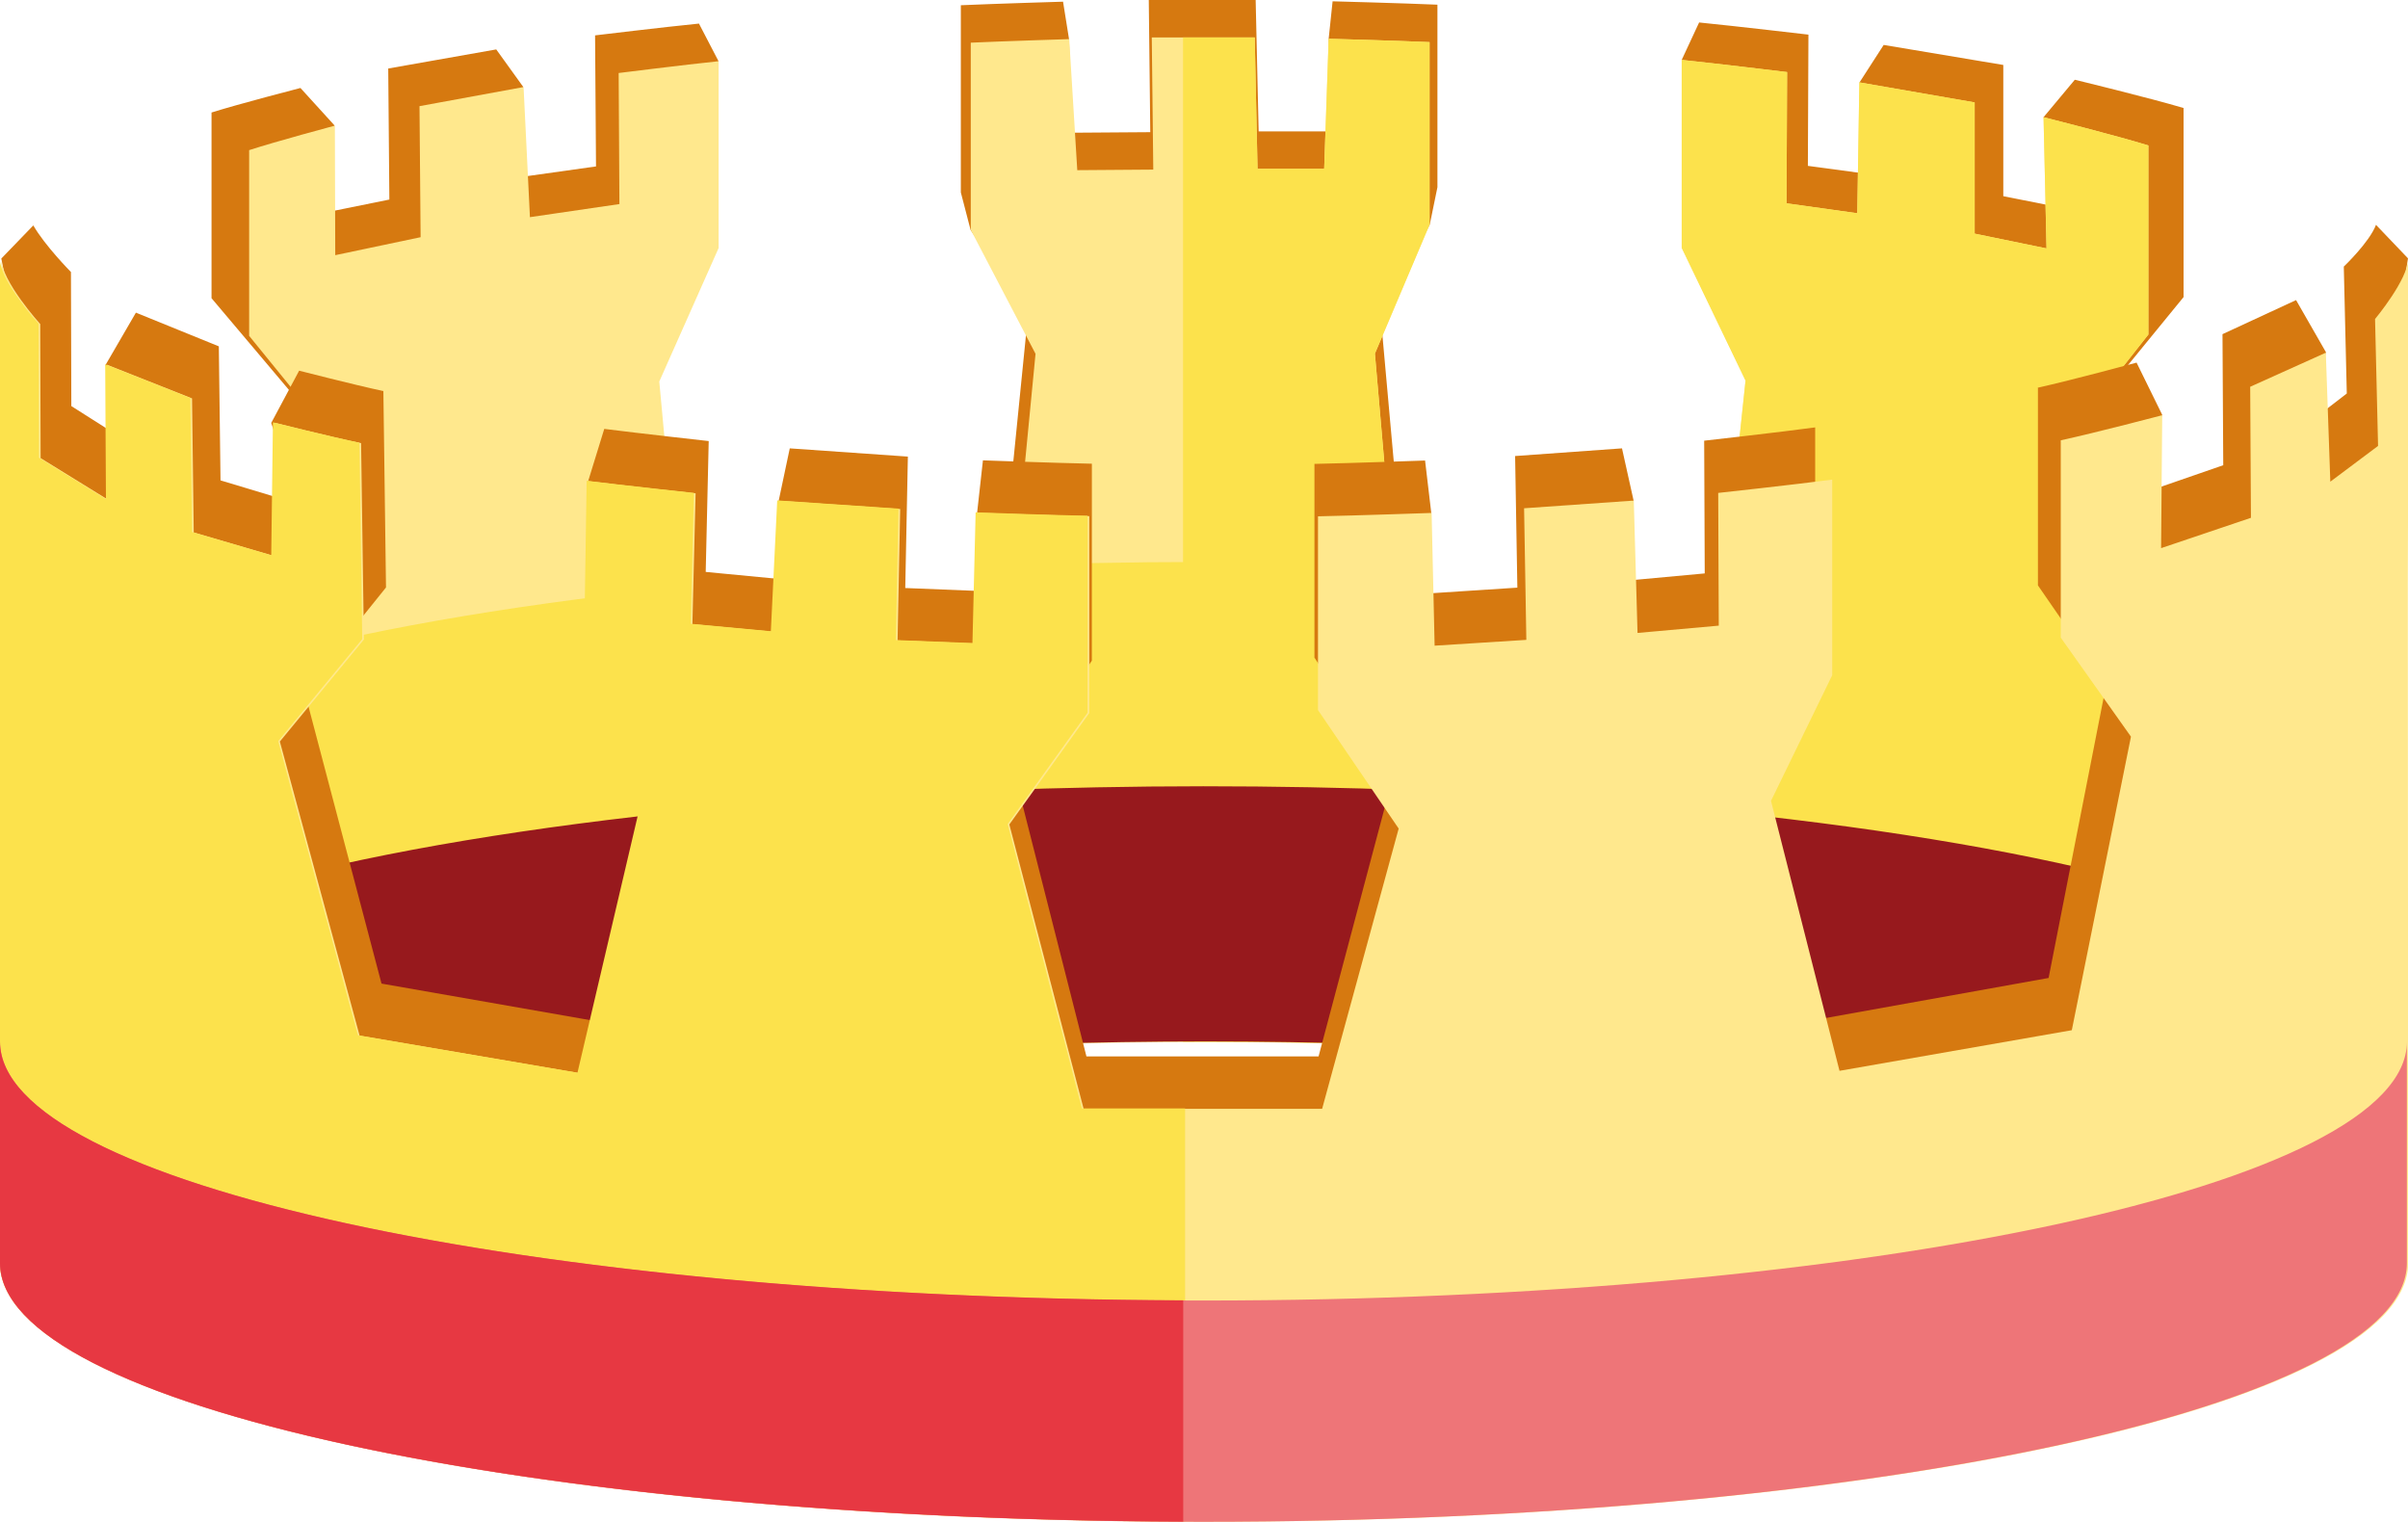
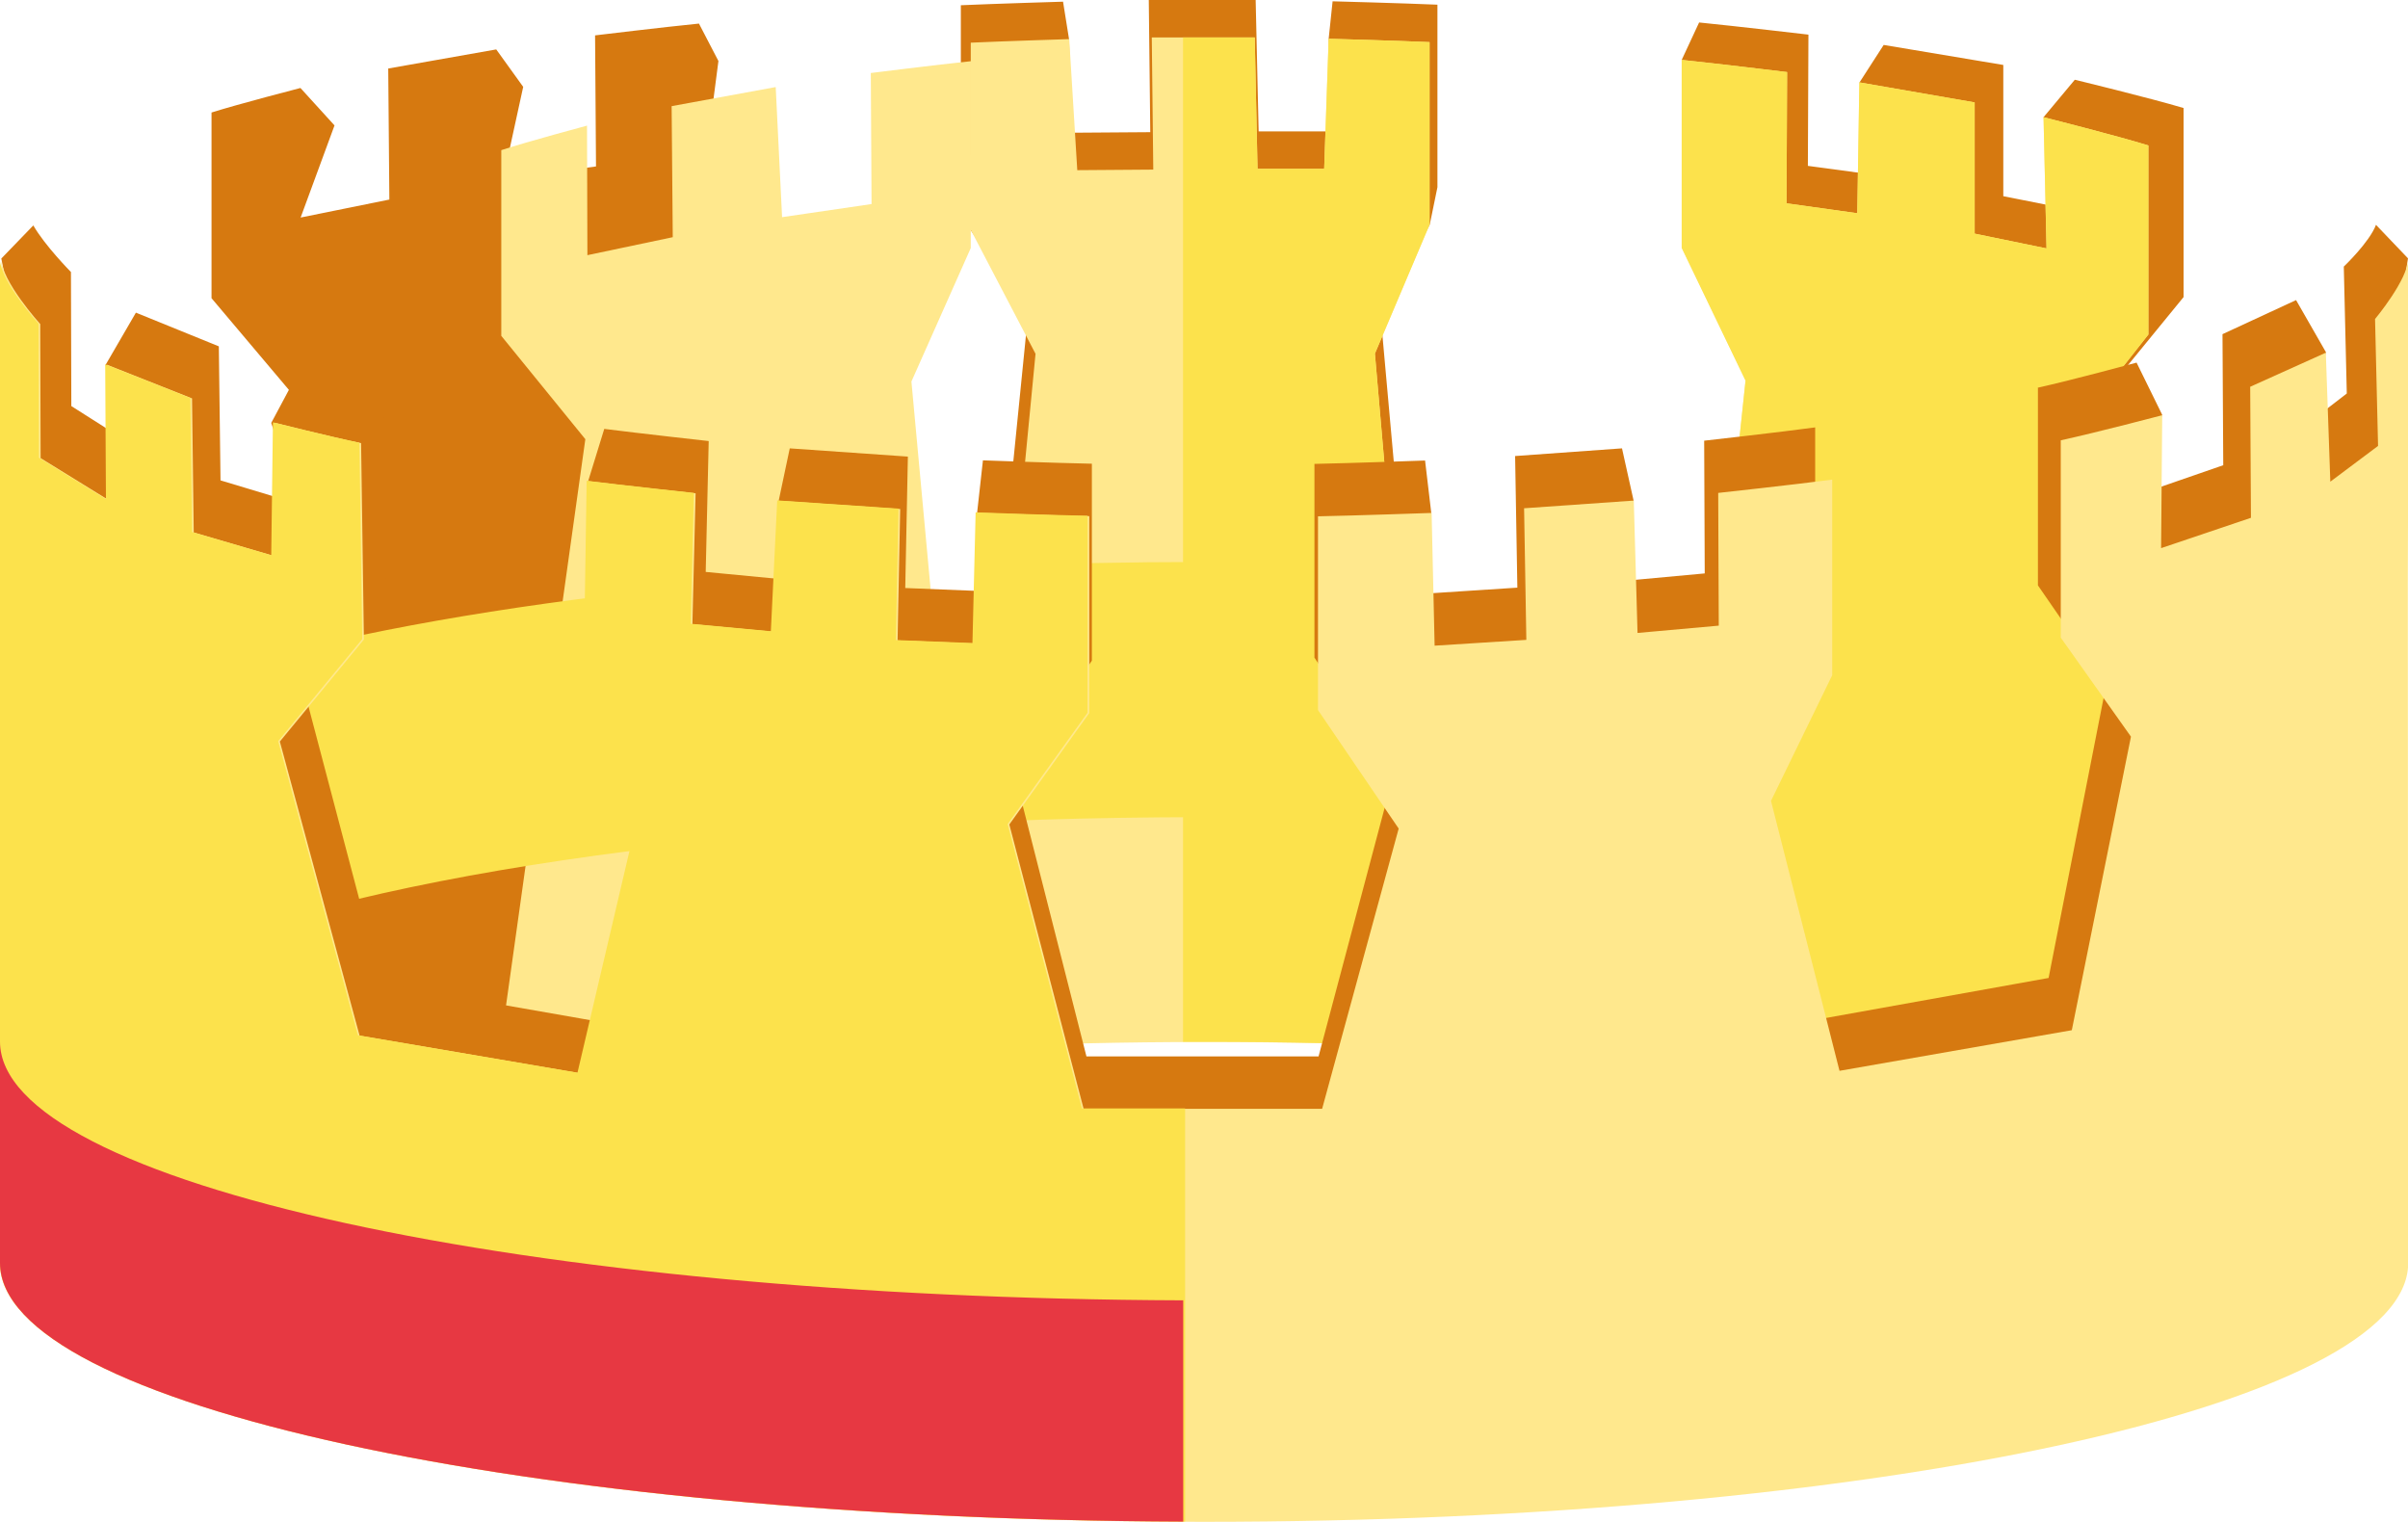
<svg xmlns="http://www.w3.org/2000/svg" id="Camada_2" viewBox="0 0 128.64 81.29">
  <defs>
    <style>
      .cls-1 {
        fill: #e73842;
      }

      .cls-2 {
        fill: #ee7578;
      }

      .cls-3 {
        fill: #fce24c;
      }

      .cls-4 {
        fill: #97191d;
      }

      .cls-5 {
        fill: #ffe88d;
      }

      .cls-6 {
        fill: #d67910;
      }
    </style>
  </defs>
  <g id="Camada_3">
    <path class="cls-6" d="M116.65,54.07l-4.47-32.73,4.47-5.47V5.77c-1.77-.53-5.81-1.51-5.81-1.51l-1.67,2,1.84,5.01-3.99-.79V3.47s-6.39-1.07-6.39-1.07l-1.29,2,1.17,4.99-3.93-.53.03-7.01s-3.84-.45-5.84-.65l-.93,2,.93,8.04,3.54,7.09-3.54,32.27h-13.98l-3.03-33.71,2.62-4.89.41-2V.25c-1.84-.08-5.6-.18-5.6-.18l-.21,2-.04,4.95h-3.7l-.16-7.02h-5.71s.08,7.06.08,7.06l-4.22.03-.12-5-.32-2s-3.67.11-5.46.19v10l.52,2,3.06,4.62-3.59,35.8h-13.98l-3.29-34.32,3.29-7.13,1.04-7.99-1.04-2c-1.9.19-5.55.63-5.55.63l.05,7-4.97.7,1.08-4.95-1.44-2-5.77,1.02.06,7-4.74.96,1.81-4.92-1.82-2s-3.29.85-4.75,1.31v9.92l4.66,5.52-4.66,32.06H.07v13.96c0-7.63,28.78-13.82,64.29-13.82s64.29,6.19,64.29,13.82v-13.4h-12Z" />
-     <path class="cls-5" d="M114.77,56.07l-4.31-32.73,4.31-5.47V7.77c-1.71-.53-5.6-1.51-5.6-1.51l.16,7.01-3.84-.79v-7.01s-6.16-1.07-6.16-1.07l-.11,6.99-3.78-.53.03-7.01s-3.7-.45-5.63-.65v10.04l3.41,7.09-3.41,32.27h-13.47l-2.92-33.71,2.92-6.89V2.25c-1.77-.08-5.39-.18-5.39-.18l-.24,6.95h-3.56l-.15-7.02h-5.5s.08,7.06.08,7.06l-4.06.03-.43-7s-3.53.11-5.26.19v10l3.46,6.62-3.46,35.8h-13.47l-3.17-34.32,3.17-7.13V3.27c-1.83.19-5.34.63-5.34.63l.04,7-4.78.7-.34-6.95-5.56,1.02.06,7-4.56.96-.02-6.92s-3.17.85-4.58,1.31v9.92l4.49,5.52-4.49,32.06H2.48v13.96c0-7.63,27.72-13.82,61.92-13.82s61.92,6.19,61.92,13.82v-13.4h-11.56Z" />
+     <path class="cls-5" d="M114.77,56.07l-4.31-32.73,4.31-5.47V7.77c-1.71-.53-5.6-1.51-5.6-1.51l.16,7.01-3.84-.79v-7.01s-6.16-1.07-6.16-1.07l-.11,6.99-3.78-.53.03-7.01s-3.7-.45-5.63-.65v10.04l3.41,7.09-3.41,32.27h-13.47l-2.92-33.71,2.92-6.89V2.25c-1.77-.08-5.39-.18-5.39-.18l-.24,6.95h-3.56l-.15-7.02h-5.5s.08,7.06.08,7.06l-4.06.03-.43-7s-3.53.11-5.26.19v10l3.46,6.62-3.46,35.8l-3.17-34.32,3.17-7.13V3.27c-1.83.19-5.34.63-5.34.63l.04,7-4.78.7-.34-6.95-5.56,1.02.06,7-4.56.96-.02-6.92s-3.17.85-4.58,1.31v9.92l4.49,5.52-4.49,32.06H2.48v13.96c0-7.63,27.72-13.82,61.92-13.82s61.92,6.19,61.92,13.82v-13.4h-11.56Z" />
    <path class="cls-3" d="M89.73,40.63h-13.47l-.9-10.4c-3.64-.14-7.37-.21-11.19-.21s-7.57.08-11.22.21l-1.21,12.48h-13.47l-1.05-11.43c-8.9.89-16.71,2.19-22.84,3.81l-1.18,8.42H2.37v4.12c1.63,1.22,4.01,2.38,7.05,3.44,10.35-4.41,31.03-7.42,54.87-7.42s44.39,2.99,54.77,7.38c3.12-1.1,5.54-2.3,7.15-3.57v-3.38h-11.56l-1.2-9.11c-6.15-1.58-13.91-2.85-22.73-3.71l-.99,9.37Z" />
    <path class="cls-3" d="M114.77,56.07l-4.31-32.73,4.31-5.47V7.77c-1.71-.53-5.6-1.51-5.6-1.51l.16,7.01-3.84-.79v-7.01s-6.16-1.07-6.16-1.07l-.11,6.99-3.78-.53.03-7.01s-3.7-.45-5.63-.65v10.04l3.41,7.09-3.41,32.27h-13.47l-2.92-33.71,2.92-6.89V2.25c-1.77-.08-5.39-.18-5.39-.18l-.24,6.95h-3.56l-.15-7.02h-3.83v53.65c.4,0,.8,0,1.2,0,34.2,0,61.92,6.19,61.92,13.82v-13.4h-11.56Z" />
-     <path class="cls-4" d="M89.84,52.61h-13.47l-.9-10.4c-3.64-.14-7.37-.21-11.19-.21s-7.57.08-11.22.21l-1.21,12.48h-13.47l-1.05-11.43c-8.9.89-16.71,2.19-22.84,3.81l-1.18,8.42H2.48v4.12c1.63,1.22,4.01,2.38,7.05,3.44,10.35-4.41,31.03-7.42,54.87-7.42s44.39,2.99,54.77,7.38c3.12-1.1,5.54-2.3,7.15-3.57v-3.38h-11.56l-1.2-9.11c-6.15-1.58-13.91-2.85-22.73-3.71l-.99,9.37Z" />
    <path class="cls-6" d="M108.87,20.73v10.54l3.65,5.29-3.08,15.68-12.08,2.17-3.57-14.42,3.18-6.71v-10.45c-1.91.26-5.93.71-5.93.71l.03,7.09-4.22.39.42-4.28-.62-2.79-5.71.41.12,7.03-4.77.31.17-4.31-.33-2.79s-3.91.14-5.91.18v10.35l4.2,6.33-3.98,14.97h-12.4s-3.86-15.19-3.86-15.19l4.15-5.95v-10.52c-1.97-.04-5.82-.18-5.82-.18l-.31,2.79.14,4.19-3.98-.16.14-7.02-6.31-.44-.59,2.79.27,4.21-4.17-.4.16-6.99s-3.78-.42-5.58-.65l-.86,2.79.7,7.65,2.97,6.78-3.29,14.41-11.42-2-4.14-15.71,4.38-5.45-.14-10.49c-1.58-.34-4.5-1.09-4.5-1.09l-1.49,2.79,1.41,4.31-4.12-1.24-.09-7.16-4.43-1.8-1.62,2.79,1.65,4.41-3.48-2.21-.02-7.16s-1.41-1.43-2.01-2.49L.07,13.81l1.69,8.54v5.71s0,36.62,0,36.62c0,7.63,28.02,13.82,62.58,13.82s62.58-6.19,62.58-13.82l-.02-36.4.45-6.4,1.29-8.08-1.71-1.79c-.35.93-1.72,2.23-1.72,2.23l.16,6.78-2.48,1.91,1.37-4.11-1.6-2.79-3.93,1.82.04,7-4.68,1.62,1.42-4.31-1.37-2.79s-3.39.92-5.28,1.34Z" />
    <path class="cls-5" d="M110.09,23.52v10.54l3.75,5.29-3.16,15.68-12.41,2.17-3.66-14.42,3.27-6.71v-10.45c-1.96.26-6.09.71-6.09.71l.03,7.09-4.34.39-.2-7.07-5.86.41.12,7.03-4.9.31-.16-7.09s-4.02.14-6.07.18v10.35l4.31,6.33-4.09,14.97h-12.74s-3.97-15.19-3.97-15.19l4.27-5.95v-10.52c-2.02-.04-5.98-.18-5.98-.18l-.17,6.98-4.09-.16.14-7.02-6.48-.44-.34,6.99-4.28-.4.17-6.99s-3.88-.42-5.73-.65l-.16,10.43,3.05,6.78-3.38,14.41-11.73-2-4.26-15.71,4.49-5.45-.15-10.49c-1.63-.34-4.62-1.09-4.62-1.09l-.09,7.1-4.23-1.24-.09-7.16-4.55-1.8.04,7.2-3.58-2.21-.02-7.16S.07,15.01.07,13.81v11.33S.07,30.85.07,30.85v36.62c0,7.63,28.78,13.82,64.29,13.82s64.29-6.19,64.29-13.82l-.02-36.4.02-6.41v-10.85c0,1.11-1.77,3.23-1.77,3.23l.16,6.78-2.55,1.91-.24-6.89-4.04,1.82.04,7-4.8,1.62.06-7.1s-3.49.92-5.42,1.34Z" />
    <path class="cls-3" d="M63.32,59.21h-5.52s-3.97-15.19-3.97-15.19l4.27-5.95v-10.52c-2.02-.04-5.98-.18-5.98-.18l-.17,6.98-4.09-.16.14-7.02-6.48-.44-.34,6.99-4.28-.4.17-6.99s-3.88-.42-5.73-.65l-.16,10.43,3.05,6.78-3.38,14.41-11.73-2-4.26-15.71,4.49-5.45-.15-10.49c-1.63-.34-4.62-1.09-4.62-1.09l-.09,7.1-4.23-1.24-.09-7.16-4.55-1.8.04,7.2-3.58-2.21-.02-7.16s-2.07-2.28-2.07-3.49v53.66c0,7.56,28.26,13.7,63.32,13.82v-22.07Z" />
-     <path class="cls-2" d="M64.29,69.47C28.78,69.47,0,63.28,0,55.65v11.82c0,7.63,28.78,13.82,64.29,13.82s64.29-6.19,64.29-13.82v-11.82c0,7.63-28.78,13.82-64.29,13.82Z" />
    <path class="cls-1" d="M63.21,69.46c-35-.12-63.21-6.26-63.21-13.82v11.82c0,7.56,28.2,13.69,63.21,13.82v-11.82Z" />
  </g>
</svg>